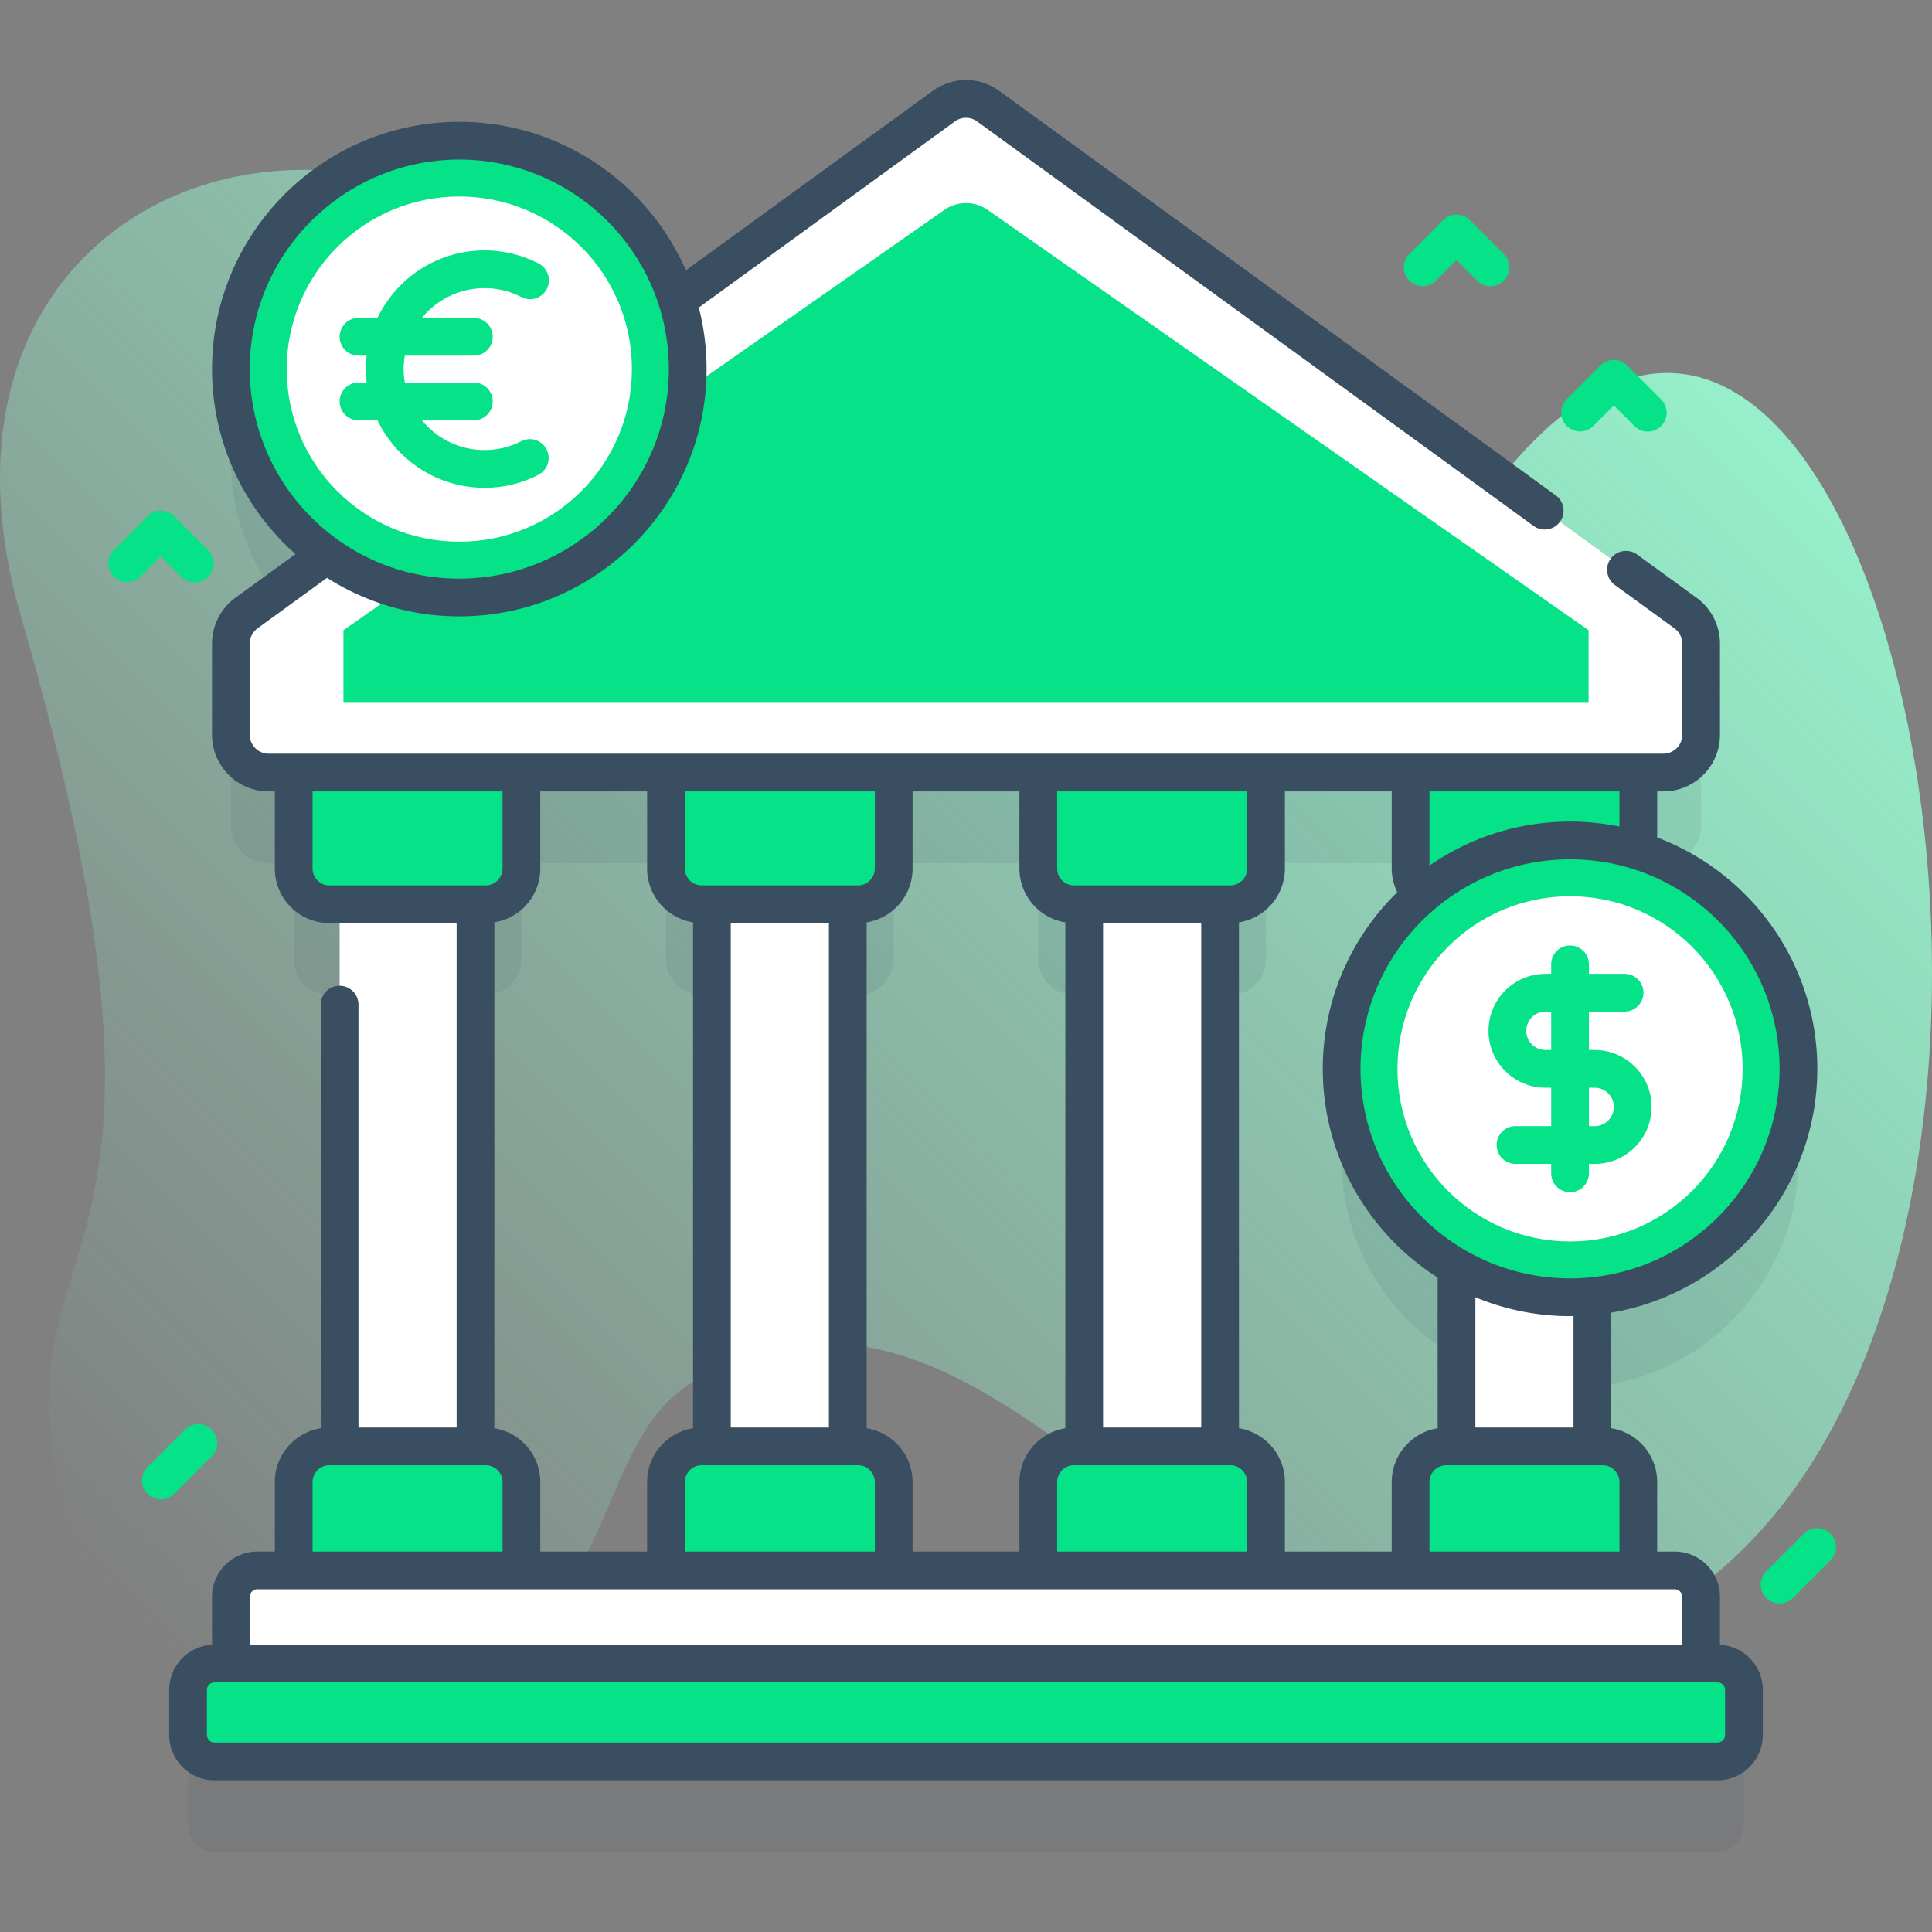
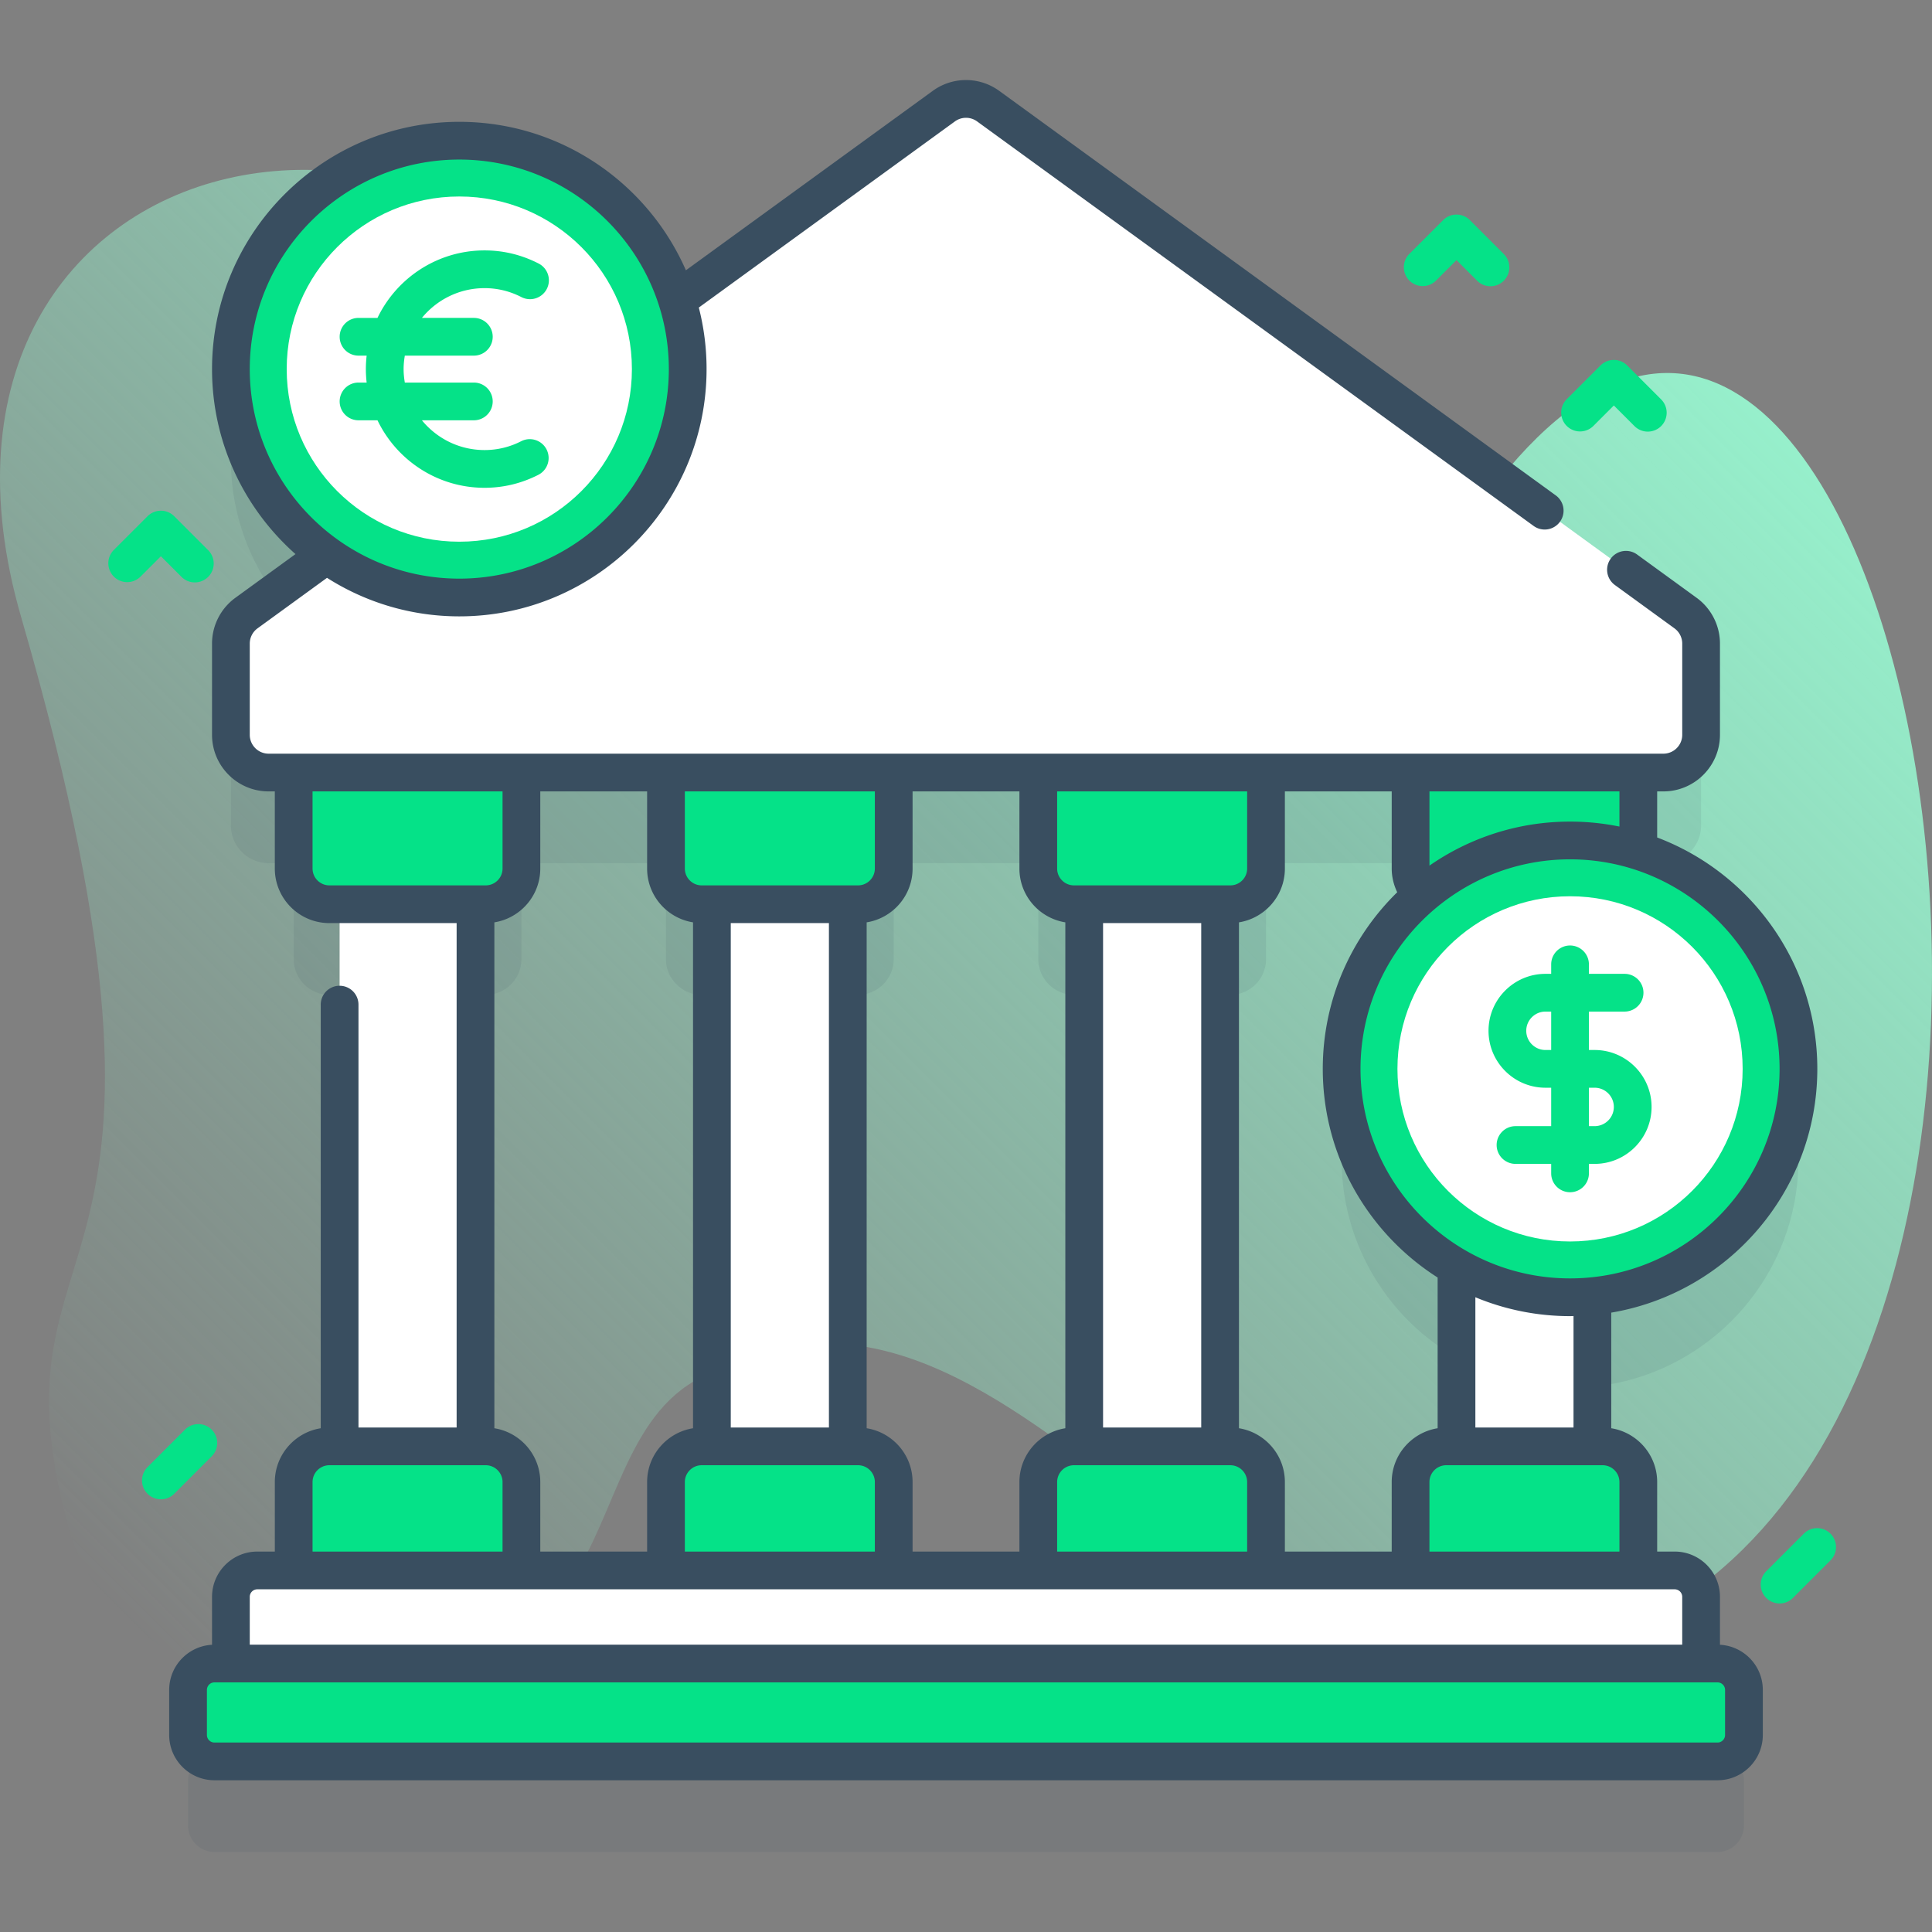
<svg xmlns="http://www.w3.org/2000/svg" height="512" width="512">
  <rect width="100%" height="100%" fill="#808080" stroke="none" />
  <linearGradient id="a" gradientUnits="userSpaceOnUse" x1="42.726" x2="419.713" y1="438.744" y2="61.757">
    <stop offset="0" stop-color="#96efcb" stop-opacity="0" />
    <stop offset="1" stop-color="#96efcb" />
  </linearGradient>
  <path d="m5.602 163.532c-37.389-129.013 122.398-167.083 182.206-41.485 49.011 102.922 143.091 109.664 196.659 23.488 110.891-178.395 193.894 206.603 53.601 282.837-108.466 58.939-164.436-114.928-254.099-62.361-19.432 11.393-21.281 39.326-35.497 56.789-32.032 39.348-116.639 31.977-130.249-17.74-23.198-84.743 41.442-54.982-12.621-241.528z" fill="url(#a)" />
  <path d="m455.164 464.849h-4.356v-17.667a7 7 0 0 0 -7-7h-9.639v-23.422a9.46 9.46 0 0 0 -9.459-9.459h-2.71v-39.805c30.649-2.977 54.607-28.806 54.607-60.236 0-27.127-17.846-50.083-42.437-57.776v-20.749h6.639c5.523 0 10-4.477 10-10v-24.175c0-3.2-1.532-6.207-4.12-8.089l-184.809-134.341a10.002 10.002 0 0 0 -11.76 0l-70.694 51.389c-7.756-24.484-30.656-42.232-57.707-42.232-33.429 0-60.528 27.099-60.528 60.528 0 20.3 10.003 38.251 25.338 49.232l-21.218 15.424a10 10 0 0 0 -4.12 8.089v24.175c0 5.523 4.477 10 10 10h6.639v25.438c0 5.22 4.24 9.46 9.46 9.46h2.71v143.667h-2.71a9.46 9.46 0 0 0 -9.459 9.459v23.421h-9.639a7 7 0 0 0 -7 7v17.667h-4.356a7 7 0 0 0 -7 7v11.938a7 7 0 0 0 7 7h398.329a7 7 0 0 0 7-7v-11.938a7.001 7.001 0 0 0 -7.001-6.998zm-78.267-203.707c-13.055 11.103-21.347 27.637-21.347 46.118 0 22.472 12.256 42.07 30.44 52.511v47.53h-2.712a9.46 9.46 0 0 0 -9.459 9.459v23.421h-38.312v-23.421a9.46 9.46 0 0 0 -9.459-9.459h-2.707v-143.667h2.71c5.22 0 9.46-4.24 9.46-9.46v-25.438h38.31v25.438a9.424 9.424 0 0 0 3.076 6.968zm-101.737-32.407v25.438c0 5.22 4.23 9.46 9.46 9.46h2.7v143.667h-2.705a9.46 9.46 0 0 0 -9.459 9.459v23.421h-38.312v-23.42a9.46 9.46 0 0 0 -9.459-9.459h-2.705v-143.667h2.7c5.23 0 9.46-4.24 9.46-9.46v-25.438h38.32zm-146.438 178.566h-2.712v-143.667h2.71c5.23 0 9.46-4.24 9.46-9.46v-25.438h38.31v25.438c0 5.22 4.24 9.46 9.46 9.46h2.71v143.667h-2.707a9.46 9.46 0 0 0 -9.459 9.459v23.421h-38.312v-23.421c-.001-5.224-4.236-9.459-9.46-9.459z" fill="#394e60" opacity=".1" />
  <path d="m90 229.514h36.01v164.06h-36.01zm98.66 0h36.02v164.06h-36.02zm98.66 0h36.02v164.06h-36.02zm98.67-.001h36.01v164.06h-36.01z" fill="#fff" />
  <path d="m138.18 199.094v31.08c0 5.22-4.23 9.46-9.46 9.46h-41.43c-5.22 0-9.46-4.24-9.46-9.46v-31.08zm-50.89 184.207h41.432a9.46 9.46 0 0 1 9.459 9.459v31.085h-60.35v-31.085a9.46 9.46 0 0 1 9.459-9.459zm149.55-184.207v31.08c0 5.22-4.23 9.46-9.46 9.46h-41.43c-5.22 0-9.46-4.24-9.46-9.46v-31.08zm-50.887 184.207h41.432a9.46 9.46 0 0 1 9.459 9.459v31.085h-60.351v-31.085c0-5.224 4.235-9.459 9.46-9.459zm149.557-184.207v31.08c0 5.22-4.24 9.46-9.46 9.46h-41.43c-5.23 0-9.46-4.24-9.46-9.46v-31.08zm-50.895 184.207h41.432a9.46 9.46 0 0 1 9.459 9.459v31.085h-60.351v-31.085c.001-5.224 4.236-9.459 9.46-9.459zm149.555-184.207v31.08c0 5.22-4.24 9.46-9.46 9.46h-41.43c-5.23 0-9.46-4.24-9.46-9.46v-31.08zm-50.892 184.207h41.432a9.46 9.46 0 0 1 9.459 9.459v31.085h-60.351v-31.085c.001-5.224 4.236-9.459 9.46-9.459z" fill="#05e288" />
  <path d="m440.809 204.735h-369.618c-5.523 0-10-4.477-10-10v-24.175c0-3.2 1.532-6.207 4.12-8.089l184.809-134.341a10.002 10.002 0 0 1 11.76 0l184.809 134.341a10 10 0 0 1 4.12 8.089v24.175c0 5.523-4.478 10-10 10z" fill="#fff" />
-   <path d="m420.989 186.239h-329.978v-19.227l159.258-111.387a10.001 10.001 0 0 1 11.463 0l159.258 111.387v19.227z" fill="#05e288" />
  <path d="m61.191 423.182v22.938h389.617v-22.938a7 7 0 0 0 -7-7h-375.617a7 7 0 0 0 -7 7z" fill="#fff" />
  <path d="m49.836 447.849v11.938a7 7 0 0 0 7 7h398.329a7 7 0 0 0 7-7v-11.938a7 7 0 0 0 -7-7h-398.329a7 7 0 0 0 -7 7z" fill="#05e288" />
  <circle cx="416.079" cy="283.26" fill="#05e288" r="60.528" />
  <circle cx="416.079" cy="283.26" fill="#fff" r="45.742" />
  <path d="m422.595 278.26h-1.516v-10.18h9.454a5 5 0 0 0 0-10h-9.454v-2.514a5 5 0 0 0 -10 0v2.514h-1.516c-8.321 0-15.09 6.769-15.09 15.09s6.769 15.09 15.09 15.09h1.516v10.18h-9.453a5 5 0 0 0 0 10h9.453v2.514a5 5 0 0 0 10 0v-2.514h1.516c8.32 0 15.089-6.769 15.089-15.09s-6.769-15.09-15.089-15.09zm-13.032 0c-2.807 0-5.09-2.283-5.09-5.09s2.283-5.09 5.09-5.09h1.516v10.18zm13.032 20.179h-1.516v-10.18h1.516c2.806 0 5.089 2.283 5.089 5.09s-2.283 5.09-5.089 5.09z" fill="#05e288" />
  <circle cx="121.72" cy="97.815" fill="#05e288" r="60.528" />
  <path d="m455.809 435.881v-12.7c0-6.617-5.383-12-12-12h-4.64v-18.421c0-7.192-5.283-13.156-12.169-14.26v-30.64c30.95-5.216 54.607-32.191 54.607-64.601 0-28.007-17.667-51.956-42.438-61.315v-12.212h1.64c8.271 0 15-6.729 15-15v-24.17c0-4.79-2.311-9.326-6.179-12.134l-15.83-11.51a5 5 0 0 0 -5.88 8.088l15.833 11.513a5.008 5.008 0 0 1 2.057 4.043v24.17c0 2.757-2.243 5-5 5h-369.62c-2.757 0-5-2.243-5-5v-24.17a5.01 5.01 0 0 1 2.061-4.046l18.409-13.384c10.147 6.454 22.17 10.211 35.06 10.211 36.132 0 65.528-29.396 65.528-65.528 0-5.629-.715-11.094-2.056-16.31l67.867-49.328a4.991 4.991 0 0 1 5.881-.001l147.48 107.2a4.995 4.995 0 0 0 6.985-1.105 5 5 0 0 0 -1.105-6.984l-147.482-107.2a14.968 14.968 0 0 0 -17.638.001l-65.409 47.541c-10.127-23.133-33.227-39.343-60.052-39.343-36.132 0-65.528 29.396-65.528 65.528 0 19.492 8.564 37.012 22.116 49.026l-15.935 11.585a15.036 15.036 0 0 0 -6.183 12.136v24.17c0 8.271 6.729 15 15 15h1.641v20.441c0 7.973 6.486 14.459 14.459 14.459h33.723v133.669h-26.012v-112.064a5 5 0 0 0 -10 0v112.265c-6.886 1.103-12.169 7.068-12.169 14.26v18.421h-4.64c-6.617 0-12 5.383-12 12v12.7c-6.316.338-11.355 5.568-11.355 11.967v11.938c0 6.617 5.383 12 12 12h398.328c6.617 0 12-5.383 12-12v-11.938c0-6.399-5.039-11.63-11.355-11.968zm-389.618-338.066c0-30.619 24.91-55.528 55.528-55.528s55.528 24.91 55.528 55.528-24.91 55.528-55.528 55.528-55.528-24.909-55.528-55.528zm362.978 294.945v18.421h-50.351v-18.421c0-2.458 2-4.459 4.459-4.459h41.433a4.464 4.464 0 0 1 4.459 4.459zm-88.662 18.422v-18.422c0-7.192-5.283-13.156-12.169-14.26v-134.067c6.886-1.103 12.169-7.068 12.169-14.26v-20.441h28.313v20.44c0 2.197.521 4.339 1.46 6.282-12.162 11.903-19.73 28.483-19.73 46.805 0 23.23 12.161 43.66 30.439 55.299v39.942c-6.887 1.102-12.172 7.068-12.172 14.26v18.421h-28.31zm-98.663 0v-18.422c0-7.192-5.283-13.157-12.169-14.26v-134.067c6.886-1.103 12.169-7.068 12.169-14.26v-20.441h28.312v20.441c0 7.192 5.283 13.156 12.169 14.26v134.068c-6.886 1.103-12.169 7.068-12.169 14.26v18.421zm-98.662 0v-18.422c0-7.191-5.283-13.156-12.169-14.26v-134.067c6.886-1.103 12.169-7.068 12.169-14.26v-20.441h28.312v20.441c0 7.192 5.283 13.156 12.169 14.26v134.068c-6.886 1.103-12.169 7.068-12.169 14.26v18.421zm76.493-32.881h-26.012v-133.669h26.012zm-38.181 14.459c0-2.458 2-4.459 4.459-4.459h41.432c2.459 0 4.459 2 4.459 4.459v18.421h-50.351v-18.421zm136.844-14.459h-26.013v-133.669h26.013zm-38.182 14.459c0-2.458 2-4.459 4.459-4.459h41.433c2.459 0 4.459 2 4.459 4.459v18.421h-50.351zm136.844-14.459h-26.01v-34.516a65.165 65.165 0 0 0 25.089 5.002c.309 0 .613-.019.921-.023zm54.607-95.041c0 30.619-24.91 55.528-55.528 55.528s-55.528-24.91-55.528-55.528 24.91-55.528 55.528-55.528 55.528 24.909 55.528 55.528zm-42.437-73.528v9.315a65.597 65.597 0 0 0 -13.091-1.316c-13.834 0-26.672 4.32-37.259 11.667v-19.666zm-98.663 0v20.441c0 2.458-2 4.459-4.459 4.459h-41.433c-2.459 0-4.459-2-4.459-4.459v-20.441zm-98.663 0v20.441c0 2.458-2 4.459-4.459 4.459h-41.432c-2.458 0-4.459-2-4.459-4.459v-20.441zm-149.013 20.441v-20.441h50.351v20.441c0 2.458-2 4.459-4.459 4.459h-41.433c-2.458 0-4.459-2-4.459-4.459zm0 162.587c0-2.458 2-4.459 4.459-4.459h41.432c2.459 0 4.459 2 4.459 4.459v18.421h-50.35zm-16.64 30.422c0-1.103.897-2 2-2h375.617c1.103 0 2 .897 2 2v12.667h-379.617zm390.973 36.605c0 1.103-.897 2-2 2h-398.328c-1.103 0-2-.897-2-2v-11.938c0-1.103.897-2 2-2h398.328c1.103 0 2 .897 2 2z" fill="#394e60" />
  <circle cx="121.72" cy="97.815" fill="#fff" r="45.742" />
  <g fill="#05e288">
    <path d="m142.705 125.813a5 5 0 0 0 -4.557-8.901 21.166 21.166 0 0 1 -9.734 2.358c-6.687 0-12.665-3.077-16.603-7.887h13.763a5 5 0 0 0 0-10h-18.293c-.196-1.163-.322-2.35-.322-3.568s.126-2.405.322-3.568h18.293a5 5 0 0 0 0-10h-13.763c3.938-4.81 9.917-7.887 16.603-7.887 3.402 0 6.677.793 9.734 2.359a5 5 0 1 0 4.557-8.901c-4.481-2.294-9.29-3.458-14.292-3.458-12.488 0-23.299 7.316-28.374 17.887h-5.026a5 5 0 0 0 0 10h2.153c-.133 1.172-.208 2.361-.208 3.568s.075 2.396.208 3.568h-2.153a5 5 0 0 0 0 10h5.026c5.075 10.571 15.886 17.887 28.374 17.887 5.002 0 9.811-1.163 14.292-3.457" />
    <path d="m42.636 397.329a5 5 0 0 1 -3.536-8.535l10-10a5.001 5.001 0 0 1 7.071 7.071l-10 10a4.983 4.983 0 0 1 -3.535 1.464zm428.971 27.603a5 5 0 0 1 -3.535-8.535l10-10a5 5 0 0 1 7.07 7.071l-10 10a4.981 4.981 0 0 1 -3.535 1.464zm-76.617-349.072a4.983 4.983 0 0 1 -3.535-1.464l-5.465-5.464-5.465 5.464a5 5 0 0 1 -7.07-7.071l9-9a5 5 0 0 1 7.07 0l9 9a5 5 0 0 1 -3.535 8.535zm41.695 38.522a4.983 4.983 0 0 1 -3.535-1.464l-5.465-5.464-5.465 5.464a5 5 0 0 1 -7.07-7.071l9-9a5 5 0 0 1 7.07 0l9 9a5 5 0 0 1 -3.535 8.535zm-385.049 39.961a4.987 4.987 0 0 1 -3.536-1.464l-5.464-5.464-5.464 5.464a5.001 5.001 0 0 1 -7.071-7.071l9-9a5.001 5.001 0 0 1 7.071 0l9 9a5 5 0 0 1 -3.536 8.535z" />
  </g>
</svg>